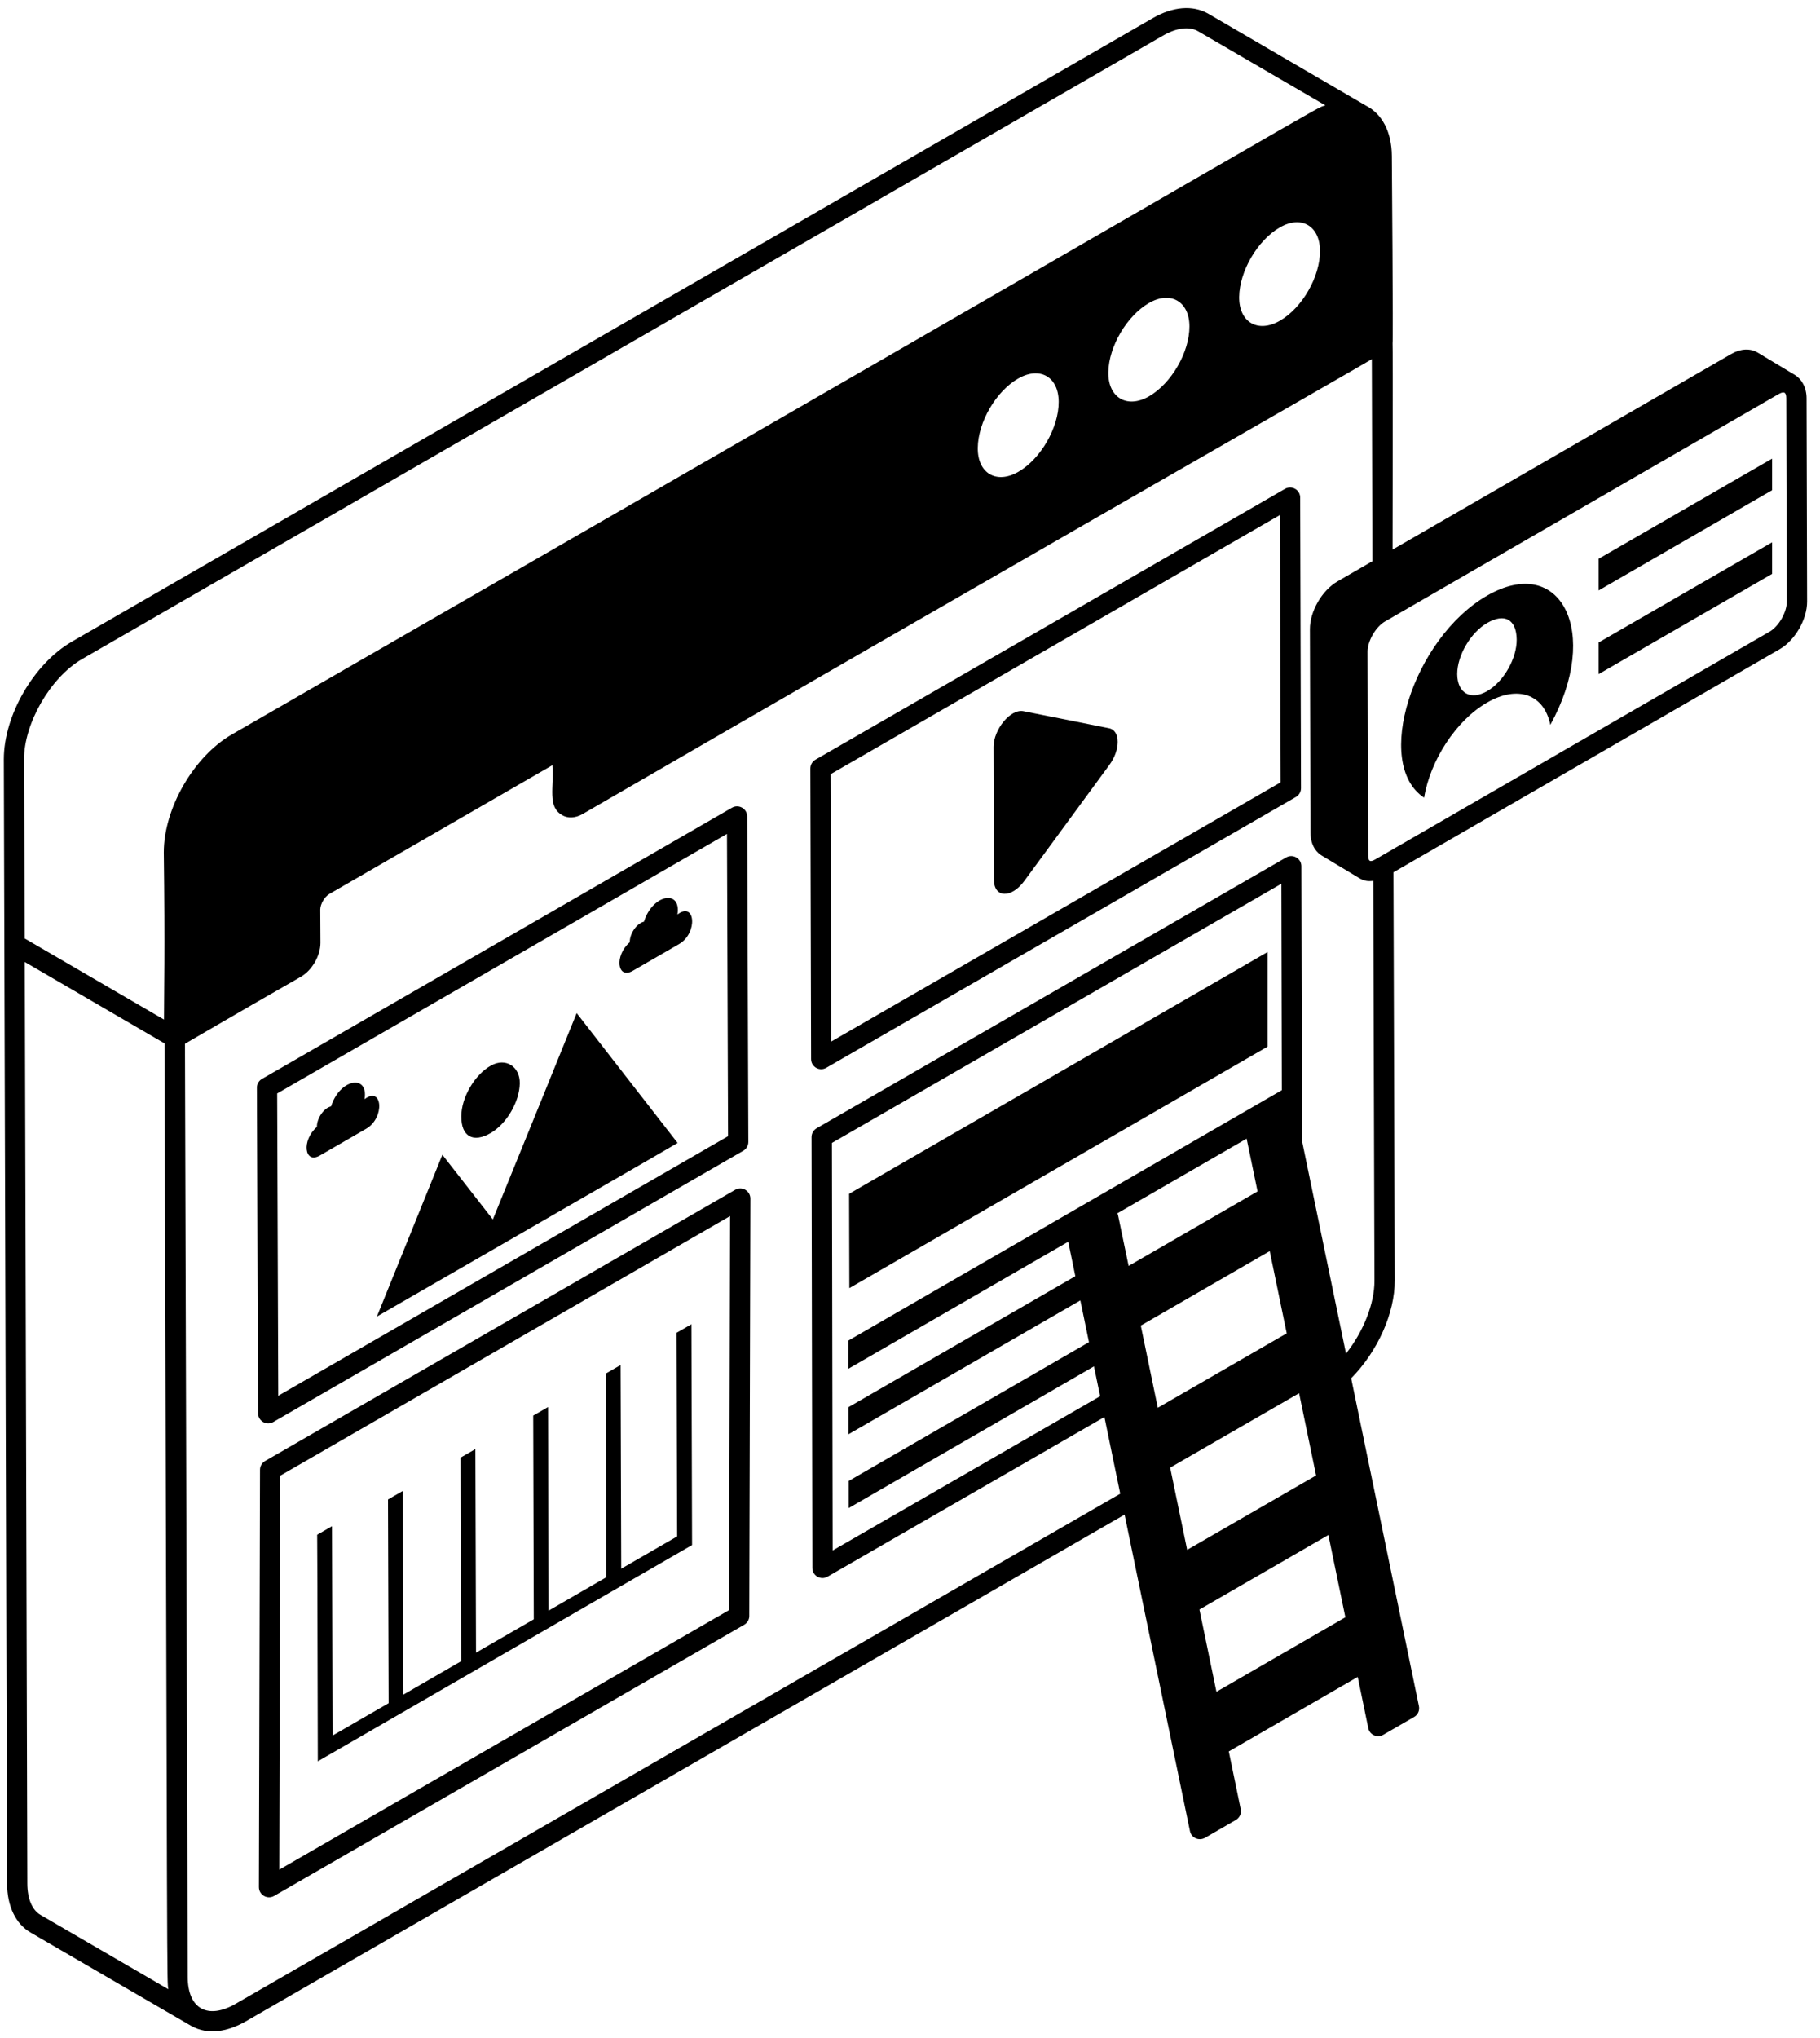
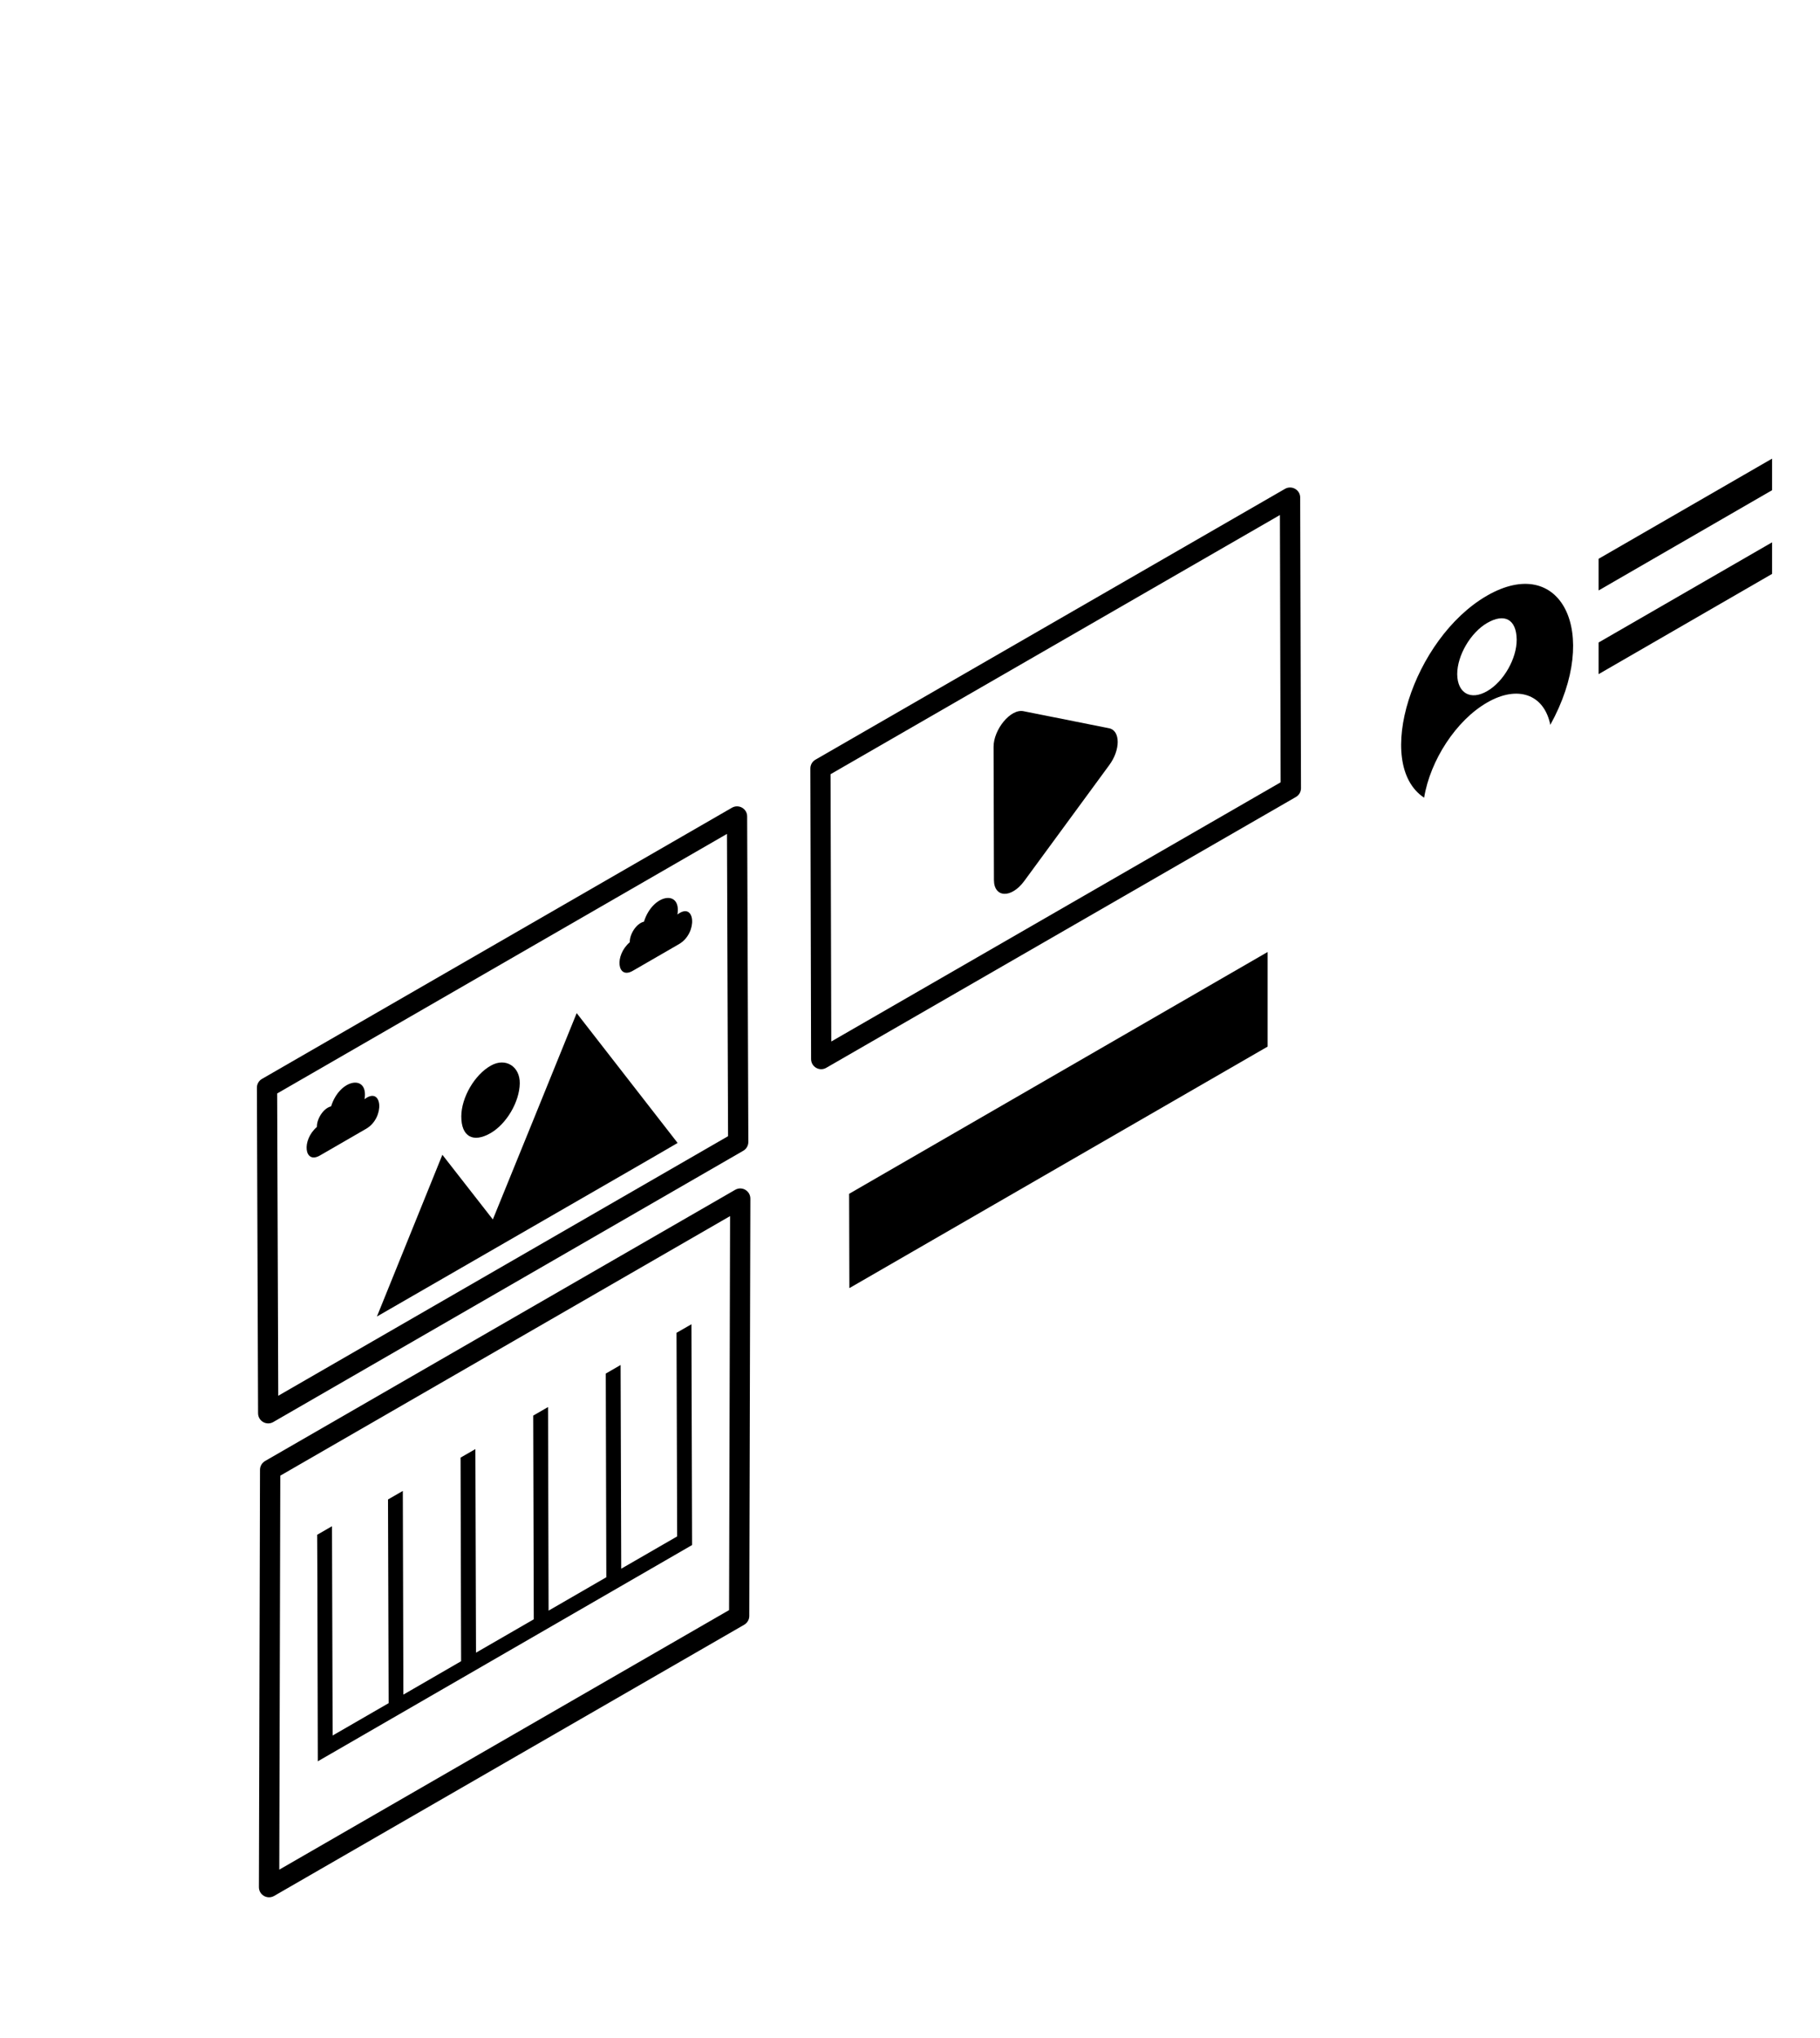
<svg xmlns="http://www.w3.org/2000/svg" width="126" height="141" viewBox="0 0 126 141" fill="none">
-   <path d="M125.069 27.562C125.069 26.781 124.697 26.209 124.269 25.95L121.67 24.389C121.153 24.087 120.492 24.125 119.85 24.496L96.408 38.03C96.408 37.892 96.439 23.886 96.408 23.747C96.458 23.609 96.358 10.943 96.358 10.798C96.345 9.067 95.646 7.871 94.589 7.324L83.623 0.934C82.559 0.343 81.199 0.456 79.808 1.255L4.974 44.4C2.336 45.93 0.265 49.505 0.265 52.539C0.548 151.766 0.479 125.945 0.491 130.331C0.491 131.898 1.09 133.132 2.122 133.724C3.135 134.316 13.893 140.567 13.239 140.183C14.428 140.856 15.82 140.554 17.016 139.868L77.856 104.805L82.382 126.705C82.476 127.177 83.005 127.404 83.421 127.171L85.561 125.931C85.825 125.78 85.957 125.478 85.894 125.182L85.07 121.191L93.996 116.035L94.726 119.573C94.821 120.045 95.35 120.278 95.765 120.039L97.899 118.805C98.163 118.654 98.296 118.352 98.233 118.056L93.543 95.369C95.368 93.525 96.571 90.856 96.558 88.596L96.47 60.358L123.205 44.923C124.275 44.306 125.112 42.852 125.106 41.618L125.069 27.562ZM1.664 52.534C1.664 50.041 3.502 46.868 5.674 45.609L80.508 2.469C81.459 1.922 82.321 1.815 82.932 2.155L91.757 7.291C90.7 7.688 96.264 4.641 16.061 50.815C13.404 52.344 11.339 55.939 11.339 58.985C11.427 65.658 11.352 68.906 11.352 70.549L1.714 64.94L1.664 52.534ZM91.385 17.338C91.404 19.12 90.164 21.298 88.609 22.192C87.086 23.073 85.764 22.299 85.789 20.536C85.814 18.755 87.067 16.621 88.597 15.74C90.082 14.877 91.367 15.62 91.385 17.338ZM82.346 22.588C82.352 24.364 81.099 26.529 79.551 27.423C78.021 28.304 76.699 27.511 76.731 25.748C76.762 23.973 78.015 21.852 79.538 20.971C81.036 20.102 82.346 20.857 82.346 22.588ZM73.294 27.794C73.306 29.576 72.054 31.754 70.499 32.648C68.982 33.523 67.672 32.748 67.691 30.992C67.71 29.211 68.95 27.077 70.486 26.195C71.984 25.333 73.281 26.063 73.294 27.794ZM2.817 132.509C2.225 132.176 1.891 131.376 1.891 130.325L1.715 66.565L1.759 66.59L11.39 72.198C11.592 139.541 11.548 136.961 11.655 137.646L2.817 132.509ZM77.398 84.058C77.392 84.02 77.367 83.995 77.354 83.957L86.305 78.789L87.061 82.44L78.135 87.596L77.398 84.058ZM58.727 94.715L73.955 85.921L74.446 88.307L58.734 97.372V99.248L74.792 89.982L75.39 92.871L58.753 102.477V104.353L75.736 94.546L76.164 96.61L57.645 107.287L57.595 79.085L88.711 61.151L88.743 75.434L58.728 92.764L58.727 94.715ZM78.978 91.725L87.904 86.57L89.081 92.26L80.155 97.409L78.978 91.725ZM82.188 107.242L81.011 101.552L89.937 96.403L91.114 102.093L82.188 107.242ZM84.215 117.062L83.038 111.372L91.964 106.216L93.141 111.907L84.215 117.062ZM93.185 93.663L90.138 78.933L90.094 59.935C90.094 59.684 89.962 59.457 89.742 59.331C89.528 59.205 89.257 59.205 89.043 59.331L56.536 78.071C56.316 78.197 56.183 78.43 56.183 78.682L56.24 108.495C56.24 109.03 56.825 109.37 57.291 109.099L76.46 98.051L77.555 103.358L16.312 138.653C14.399 139.754 12.995 139.031 12.995 136.777C12.743 51.229 12.819 77.321 12.806 72.222C13.605 71.769 15.557 70.604 20.826 67.589C21.606 67.142 22.185 66.129 22.185 65.247L22.173 62.937C22.173 62.559 22.475 62.043 22.808 61.854L38.244 52.947C38.363 54.508 37.885 55.799 38.905 56.397C39.307 56.642 39.843 56.611 40.334 56.328C67.792 40.426 93.74 25.596 94.973 24.853L95.011 38.834L92.593 40.232C91.517 40.855 90.68 42.309 90.686 43.543L90.724 57.612C90.736 58.619 91.24 59.047 91.523 59.211L94.085 60.753C94.45 60.967 94.689 60.992 95.073 60.955L95.155 88.614C95.162 90.213 94.381 92.146 93.185 93.663ZM122.5 43.714L95.23 59.457C94.852 59.677 94.72 59.614 94.72 59.161L94.676 45.098C94.676 44.355 95.243 43.373 95.885 43.002C96.388 42.712 122.481 27.649 123.142 27.265C123.148 27.265 123.148 27.265 123.154 27.259C123.507 27.064 123.664 27.133 123.664 27.561L123.702 41.617C123.708 42.36 123.148 43.342 122.5 43.714Z" fill="black" />
  <path d="M110.672 40.857L122.682 33.92V31.735L110.672 38.666V40.857Z" fill="black" />
  <path d="M110.672 46.648L122.682 39.711V37.527L110.672 44.458V46.648Z" fill="black" />
  <path d="M50.897 82.329L18.353 101.094C18.139 101.22 18 101.447 18 101.699L17.925 130.58C17.925 131.128 18.51 131.455 18.976 131.19L51.52 112.425C51.734 112.299 51.873 112.072 51.873 111.82L51.948 82.939C51.948 82.398 51.369 82.058 50.897 82.329ZM50.475 111.411L19.334 129.371L19.404 102.108L50.544 84.148L50.475 111.411Z" fill="black" />
  <path d="M18.918 98.398L51.455 79.628C51.676 79.502 51.808 79.269 51.808 79.017L51.726 56.493C51.726 55.952 51.141 55.624 50.675 55.889L18.137 74.655C17.917 74.781 17.785 75.013 17.785 75.265L17.866 97.794C17.873 98.335 18.452 98.663 18.918 98.398ZM50.329 57.702L50.404 78.619L19.264 96.579L19.189 75.662L50.329 57.702Z" fill="black" />
  <path d="M88.961 33.826L56.454 52.566C56.234 52.692 56.102 52.925 56.102 53.176L56.152 73.283C56.152 73.824 56.738 74.158 57.203 73.887L89.717 55.147C89.937 55.021 90.069 54.788 90.069 54.537L90.013 34.43C90.013 33.889 89.427 33.561 88.961 33.826ZM57.55 72.067L57.5 53.571L88.61 35.637L88.66 54.132L57.55 72.067Z" fill="black" />
  <path d="M46.911 79.086L39.924 70.103C37.557 75.939 36.197 79.288 34.12 84.38L30.626 79.905L26.094 91.097C26.95 90.593 46.149 79.552 46.911 79.086Z" fill="black" />
  <path d="M33.963 78.406C35.065 77.77 35.965 76.247 35.984 74.963C36.002 73.798 35.008 73.162 33.994 73.729C32.855 74.359 31.942 75.945 31.936 77.242C31.93 78.645 32.748 79.105 33.963 78.406Z" fill="black" />
  <path d="M76.793 50.394L70.882 49.216C69.963 49.002 68.78 50.494 68.786 51.678L68.811 60.894C68.818 62.121 70.007 62.19 70.914 60.956L76.793 52.943C77.574 51.892 77.574 50.563 76.793 50.394Z" fill="black" />
  <path d="M58.802 89.132L87.759 72.419V65.873L58.785 82.605L58.802 89.132Z" fill="black" />
  <path d="M22.003 121.873L47.912 106.91V106.86V106.878V106.834V106.803C47.912 106.249 47.9 103.177 47.868 91.632L46.836 92.224L46.88 106.312L43.008 108.547C43.008 108.408 42.971 95.289 42.964 94.452L41.938 95.044L41.976 109.138L37.979 111.448C37.979 111.31 37.941 98.198 37.941 97.361L36.915 97.952L36.953 112.047L32.955 114.357C32.955 114.218 32.918 101.106 32.911 100.269L31.885 100.86L31.923 114.948L27.926 117.259C27.926 117.12 27.888 104.002 27.888 103.164L26.862 103.756L26.906 117.85L23.035 120.085L23.028 120.098V120.054V120.073V120.028V119.997C23.028 119.468 23.016 116.554 22.984 105.607L21.958 106.199C22.116 140.681 21.895 80.893 22.003 121.873Z" fill="black" />
  <path d="M102.936 41.223C97.831 44.175 95.049 52.856 98.593 55.197C99.015 52.61 100.815 49.84 102.955 48.613C105.052 47.398 106.896 48.021 107.33 50.155C110.862 43.766 108.061 38.264 102.936 41.223ZM102.962 47.82C101.81 48.487 100.897 47.965 100.884 46.649C100.884 45.352 101.81 43.778 102.949 43.111C104.158 42.406 104.982 42.853 105.001 44.251C105.014 45.56 104.101 47.165 102.962 47.82Z" fill="black" />
  <path d="M43.808 67.176C44.318 66.88 46.508 65.621 47.012 65.325C48.328 64.563 48.139 62.335 46.898 63.279C47.188 61.529 45.18 61.856 44.582 63.776H44.576C44.059 63.902 43.6 64.614 43.6 65.174V65.199C42.524 66.118 42.725 67.799 43.808 67.176Z" fill="black" />
  <path d="M22.147 79.955C22.657 79.659 24.848 78.4 25.351 78.104C26.667 77.343 26.478 75.114 25.238 76.058C25.528 74.308 23.52 74.636 22.922 76.556H22.915C22.399 76.682 21.94 77.393 21.94 77.953V77.978C20.863 78.904 21.065 80.578 22.147 79.955Z" fill="black" />
</svg>